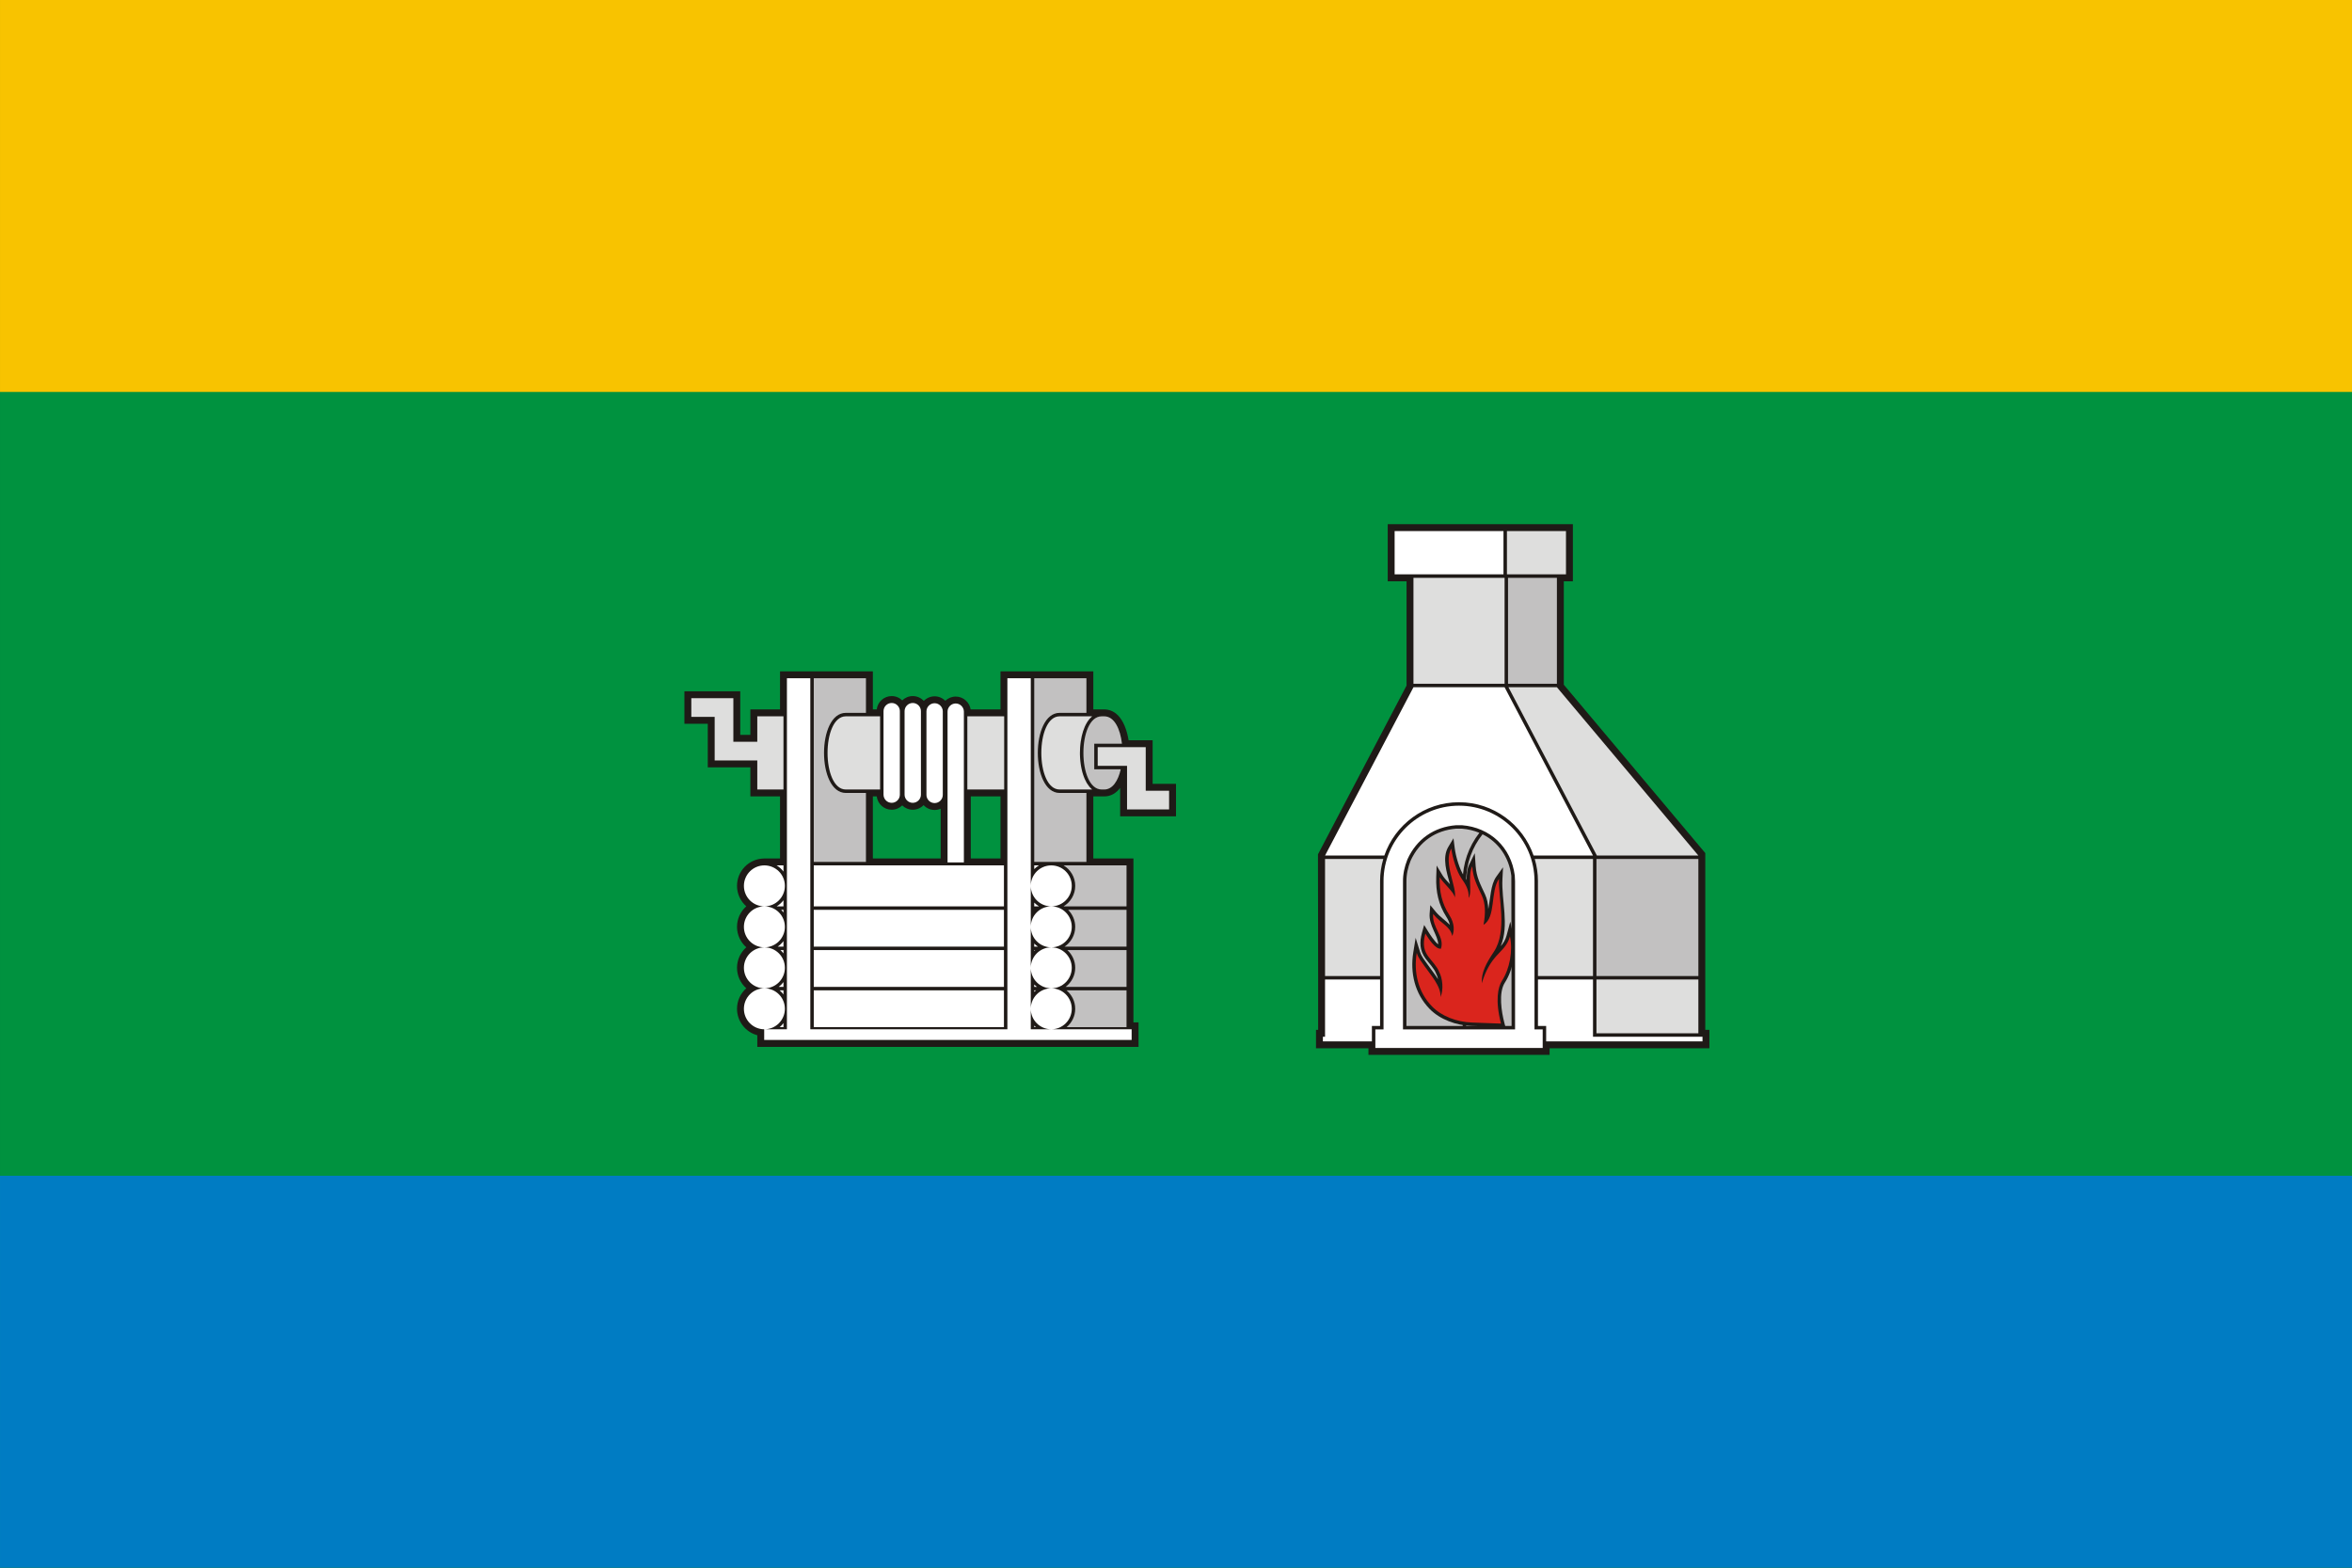
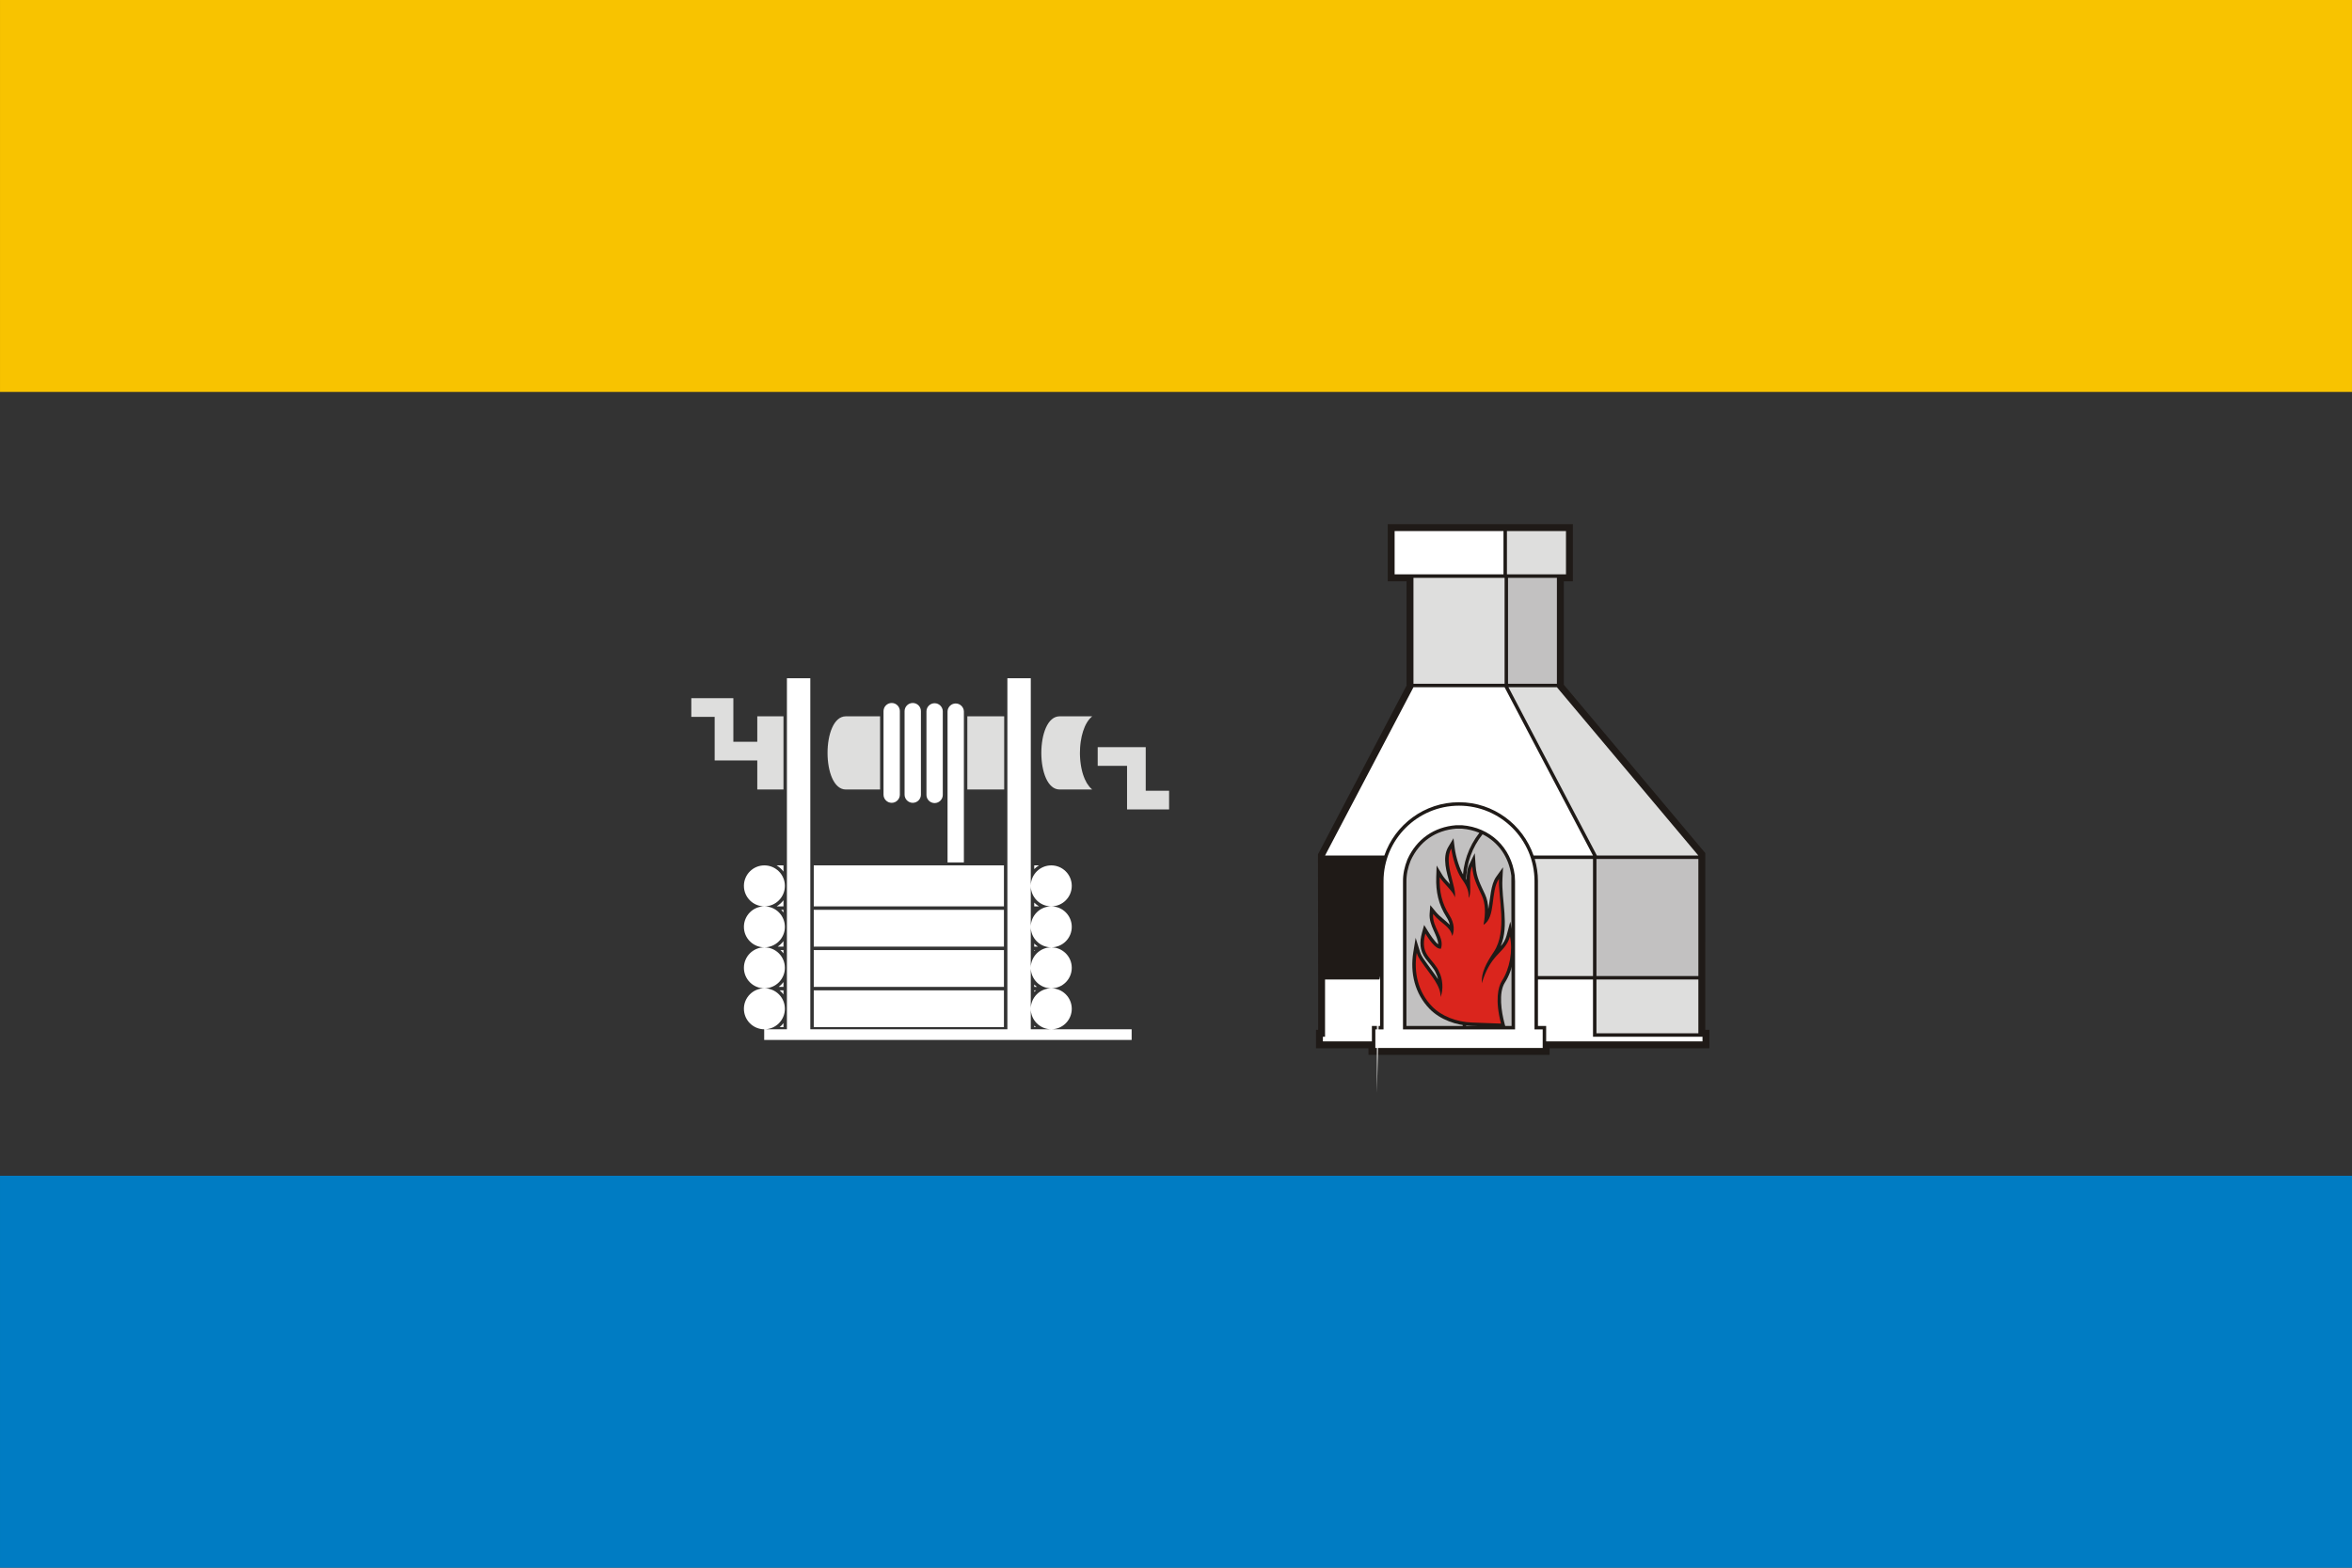
<svg xmlns="http://www.w3.org/2000/svg" xml:space="preserve" width="900px" height="600px" style="shape-rendering:geometricPrecision; text-rendering:geometricPrecision; image-rendering:optimizeQuality; fill-rule:evenodd; clip-rule:evenodd" viewBox="0 0 900 600">
  <rect x="0" y="0" width="900" height="600" fill="#333333" stroke="none" />
  <defs>
    <style type="text/css">
   
    .fil1 {fill:#007CC3}
    .fil0 {fill:#00923F}
    .fil3 {fill:#1F1A17}
    .fil5 {fill:#C2C1C1}
    .fil7 {fill:#DA251D}
    .fil4 {fill:#DEDEDD}
    .fil2 {fill:#F8C300}
    .fil6 {fill:white}
   
  </style>
  </defs>
  <g id="Layer_x0020_1">
    <g id="_77238040">
-       <rect id="_73367536" class="fil0" x="0.002" y="0.001" width="899.996" height="599.998" />
      <rect id="_75947840" class="fil1" x="0.002" y="449.999" width="899.995" height="150" />
      <rect id="_30370064" class="fil2" x="0.004" y="0.001" width="899.991" height="150.002" />
      <g>
        <g>
          <polygon id="_77263880" class="fil3" points="538.222,262.378 538.222,222.469 531.018,222.469 531.018,200.606 601.867,200.606 601.867,222.469 598.395,222.469 598.395,262.061 652.532,326.502 652.527,394.16 654.107,394.16 654.107,401.198 592.957,401.198 592.957,403.72 523.642,403.72 523.642,401.198 503.57,401.198 503.57,394.16 504.392,394.16 504.392,373.564 504.324,326.979 " />
-           <path id="_75867280" class="fil4" d="M575.735 261.707l0 -40.558 -34.872 0 0 40.558 34.872 0zm-47.645 111.856l-21.059 0 0 -44.8 22.286 0c-0.791,2.687 -1.227,5.542 -1.227,8.483 0,0.652 0.015,-0.005 0,0.609l0 35.708zm81.475 -44.8l0 44.8 -21.064 0 -0.005 -35.672c0.005,-0.209 0.005,-0.422 0.005,-0.646 0,-2.941 -0.436,-5.796 -1.227,-8.483l22.291 0zm-10.339 -125.517l-22.592 0 0 16.583 22.592 0 0 -16.583zm-3.472 59.782l-18.533 0 33.837 64.415 38.828 0 -54.132 -64.415zm54.132 111.856l-38.999 0 0 20.596 38.999 0 0 -20.596z" />
+           <path id="_75867280" class="fil4" d="M575.735 261.707l0 -40.558 -34.872 0 0 40.558 34.872 0zm-47.645 111.856c-0.791,2.687 -1.227,5.542 -1.227,8.483 0,0.652 0.015,-0.005 0,0.609l0 35.708zm81.475 -44.8l0 44.8 -21.064 0 -0.005 -35.672c0.005,-0.209 0.005,-0.422 0.005,-0.646 0,-2.941 -0.436,-5.796 -1.227,-8.483l22.291 0zm-10.339 -125.517l-22.592 0 0 16.583 22.592 0 0 -16.583zm-3.472 59.782l-18.533 0 33.837 64.415 38.828 0 -54.132 -64.415zm54.132 111.856l-38.999 0 0 20.596 38.999 0 0 -20.596z" />
          <path id="_74542824" class="fil5" d="M577.055 221.15l18.699 0 0 40.558 -18.699 0 0 -40.558zm33.833 152.414l38.999 0 0 -44.8 -38.999 0 0 44.8zm-72.711 19.109l0.005 -55.176c-0.047,-2.807 0.556,-5.479 1.585,-8.068 3.291,-7.278 9.508,-11.666 17.509,-12.279l2.1 0.006c2.396,0.181 4.654,0.743 6.712,1.59 -4.139,5.308 -6.379,11.765 -6.379,18.501 0,0.214 0,0.423 0,0.635l0 54.791 -21.532 0zm22.851 0l0 -54.791 0.006 0c-0.006,-0.213 -0.006,-0.426 -0.006,-0.635 0,-6.777 2.346,-13.006 6.275,-17.94 5.968,2.954 10.091,8.652 11.016,15.893l0.093 57.474 -17.385 0z" />
          <path id="_78999544" class="fil6" d="M507.032 374.884l21.059 0 0 17.789 -3.13 0 0 5.885 -18.751 0 0 -1.757 0.822 0 0 -21.916zm19.251 19.109l3.128 0 0 -56.112 0.012 0c-0.006,-0.213 -0.012,-0.426 -0.012,-0.635 0,-15.912 12.982,-28.887 28.889,-28.887 15.908,0 28.883,12.976 28.883,28.887 0,0.209 0,0.423 -0.005,0.635l0.005 0 0 56.112 3.135 0 0 7.085 -64.034 0 0 -7.085zm10.573 0l42.887 0 -0.006 -56.685 -0.109 -2.249c-1.372,-10.747 -9.42,-18.399 -20.226,-19.226l-2.204 0c-8.48,0.651 -15.15,5.344 -18.653,13.095 -1.097,2.766 -1.736,5.584 -1.684,8.572l-0.005 56.492zm51.646 -19.109l21.064 0 0 21.916 41.9 0 0 1.757 -59.828 0 0 -5.885 -3.136 0 0 -17.789zm-47.639 -111.856l34.872 0 33.83 64.415 -22.727 0c-4.087,-11.848 -15.337,-20.405 -28.54,-20.405 -13.204,0 -24.495,8.557 -28.581,20.405l-22.685 0 33.831 -64.415zm-7.205 -59.782l41.654 0 0 16.583 -41.654 0 0 -16.583z" />
          <path id="_76134336" class="fil3" d="M550.293 374.78c-0.193,-0.853 -0.472,-1.654 -0.831,-2.324 -0.728,-1.907 -2.771,-3.93 -3.992,-5.598 -2.268,-3.104 -2.324,-6.306 -1.326,-9.924l0.811 -2.922 1.585 2.584c0.478,0.775 2.396,3.795 3.784,4.834 0.006,-3.286 -3.628,-7.205 -3.269,-11.738l0.255 -3.27 2.079 2.537c1.617,1.965 3.764,3.295 5.396,5.011 -0.239,-1.067 -0.707,-2.095 -1.305,-3.025 -3.035,-4.741 -4.087,-9.65 -3.899,-15.237l0.151 -4.44 2.297 3.806c0.582,0.957 1.689,2.117 2.797,3.332 -1.16,-4.298 -3.135,-10.084 -0.608,-14.301l1.965 -3.275 0.478 3.79c0.394,3.135 1.856,8.218 3.654,10.807 0.322,0.468 0.63,0.926 0.92,1.383 -0.011,-2.033 0.119,-4.163 0.935,-5.838l2.153 -4.434 0.347 4.918c0.312,4.367 1.815,6.971 3.602,10.859 0.801,1.736 1.16,3.66 1.233,5.614 0.81,-4.029 0.883,-9.367 3.02,-12.34l2.624 -3.665 -0.234 4.501c-0.431,8.167 2.704,17.669 -0.659,25.707 0.977,-1.143 1.793,-2.375 2.255,-4.096l1.409 -5.313 1.155 5.375c1.241,5.77 -0.037,13.017 -3.234,17.986 -2.49,3.863 -1.273,11.25 -0.197,15.341l0.446 1.715 -12.954 -0.468c-5.786,-0.213 -12.04,-2.365 -16.126,-6.575 -5.635,-5.807 -7.475,-13.761 -6.202,-21.621l0.9 -5.542 1.668 5.366c0.587,1.903 1.788,3.202 2.885,4.824 1.175,1.736 2.75,3.634 4.029,5.656z" />
          <path id="_30334960" class="fil7" d="M574.369 391.759l-11.183 -0.407c-5.763,-0.21 -11.562,-2.399 -15.224,-6.171 -5.346,-5.507 -7.052,-13.05 -5.845,-20.492 0.661,2.131 1.661,3.116 3.056,5.176 2.039,3.013 6.35,7.599 6.035,11.765 1.213,-2.803 0.843,-7.121 -0.527,-9.68 -0.809,-2.108 -2.82,-4.059 -4.148,-5.871 -1.411,-1.93 -2.339,-4.376 -1.117,-8.789 1.198,1.943 3.839,6.086 5.959,5.799 1.525,-4.456 -3.422,-8.034 -3.001,-13.292 3.195,3.898 6.5,4.602 7.338,8.432 0.754,-1.765 1.051,-4.604 -1.119,-7.994 -2.88,-4.498 -3.874,-9.116 -3.69,-14.48 1.441,2.385 5.741,5.89 5.741,7.776 1.104,-3.446 -4.515,-13.368 -1.294,-18.742 0.446,3.508 2.04,8.74 3.879,11.393 1.43,2.063 3.002,4.381 2.75,7.511 1.548,-2.533 -0.495,-8.278 1.38,-12.144 0.326,4.583 1.701,6.934 3.719,11.319 1.307,2.838 1.44,6.573 0.6,11.074 4.833,-2.829 2.536,-12.866 5.92,-17.579 -0.366,6.976 3.312,19.989 -1.977,27.916 -2.828,4.238 -4.866,7.871 -4.598,12.04 1.487,-5.035 3.445,-8.054 5.593,-10.467 2.016,-2.267 4.24,-3.959 5.176,-7.479 1.18,5.494 -0.079,12.373 -3.054,16.995 -1.522,2.363 -2.688,7.547 -0.366,16.392z" />
        </g>
        <g>
-           <path id="_56049648" class="fil3" d="M433.713 391.302l1.955 0 0 9.367 -145.885 0 0 -4.455c-4.524,-1.217 -7.761,-5.334 -7.761,-10.116 0,-3.037 1.32,-5.885 3.546,-7.856 -2.225,-1.959 -3.546,-4.793 -3.546,-7.83 0,-3.035 1.32,-5.884 3.546,-7.854 -2.225,-1.959 -3.546,-4.788 -3.546,-7.824 0,-3.035 1.32,-5.884 3.546,-7.86 -2.225,-1.959 -3.546,-4.793 -3.546,-7.828 0,-5.688 4.543,-10.335 10.204,-10.469l0.261 -0.012 5.994 0 0 -23.756 -11.345 0 0 -11.131 -16.308 0 0 -16.666 -8.935 0 0 -12.43 21.365 0 0 16.666 3.878 0 0 -9.737 11.345 0 0 -14.565 35.52 0 0 14.565 1.481 0c0.333,-2.864 2.776,-5.1 5.73,-5.1 1.538,0 2.973,0.614 4.029,1.649 1.061,-1.035 2.499,-1.649 4.033,-1.649 1.637,0 3.156,0.697 4.226,1.851 1.067,-1.096 2.549,-1.756 4.139,-1.756 1.559,0 3.02,0.639 4.081,1.706 1.056,-1.015 2.474,-1.613 3.992,-1.613 2.87,0 5.282,2.153 5.704,4.913l11.426 0 0 -14.565 35.52 0 0 14.571 4.513 0.005 0.321 0.026 0.562 0.067c2.734,0.469 4.643,2.412 5.906,4.778l0.063 0.116 0.556 1.154 0.193 0.488c0.66,1.648 1.107,3.41 1.388,5.178l9.196 0 0 16.671 8.942 0 0 12.429 -21.372 0 0 -10.874c-1.492,1.959 -3.514,3.255 -6.092,3.255l-4.175 0 0 23.756 15.352 0 0 62.737zm-98.231 -86.492l-1.481 0 0 23.756 25.945 0 0 -19.047c-0.717,0.312 -1.502,0.484 -2.308,0.484 -1.637,0 -3.156,-0.698 -4.226,-1.852 -1.067,1.097 -2.549,1.757 -4.139,1.757 -1.534,0 -2.973,-0.614 -4.033,-1.649 -1.056,1.035 -2.491,1.649 -4.029,1.649 -2.954,0 -5.396,-2.236 -5.73,-5.099zm35.995 23.756l11.363 0 0 -23.756 -11.363 0 0 23.756z" />
          <path id="_71643120" class="fil4" d="M280.617 283.89l9.159 0 0 -9.736 10.023 0 0 28.013 -10.023 0 0 -11.13 -16.306 0 0 -3.374 0 -3.774 0 -9.518 -8.937 0 0 -7.148 16.084 0 0 4.356 0 2.792 0 9.518zm103.637 -9.736l-14.099 0 0 28.013 14.099 0 0 -28.013zm-47.487 0l-13.1 0c-9.338,0 -9.338,28.013 0,28.013l13.1 0 0 -28.013zm81.168 28.013l-12.459 0c-9.343,0 -9.337,-28.013 0,-28.013l12.45 0c-0.244,0.196 -0.474,0.425 -0.703,0.67l-0.035 0.037 -0.089 0.098 -0.26 0.292 -0.005 0 -0.09 0.119c-0.306,0.38 -0.596,0.785 -0.862,1.232l0 0.006c-1.143,1.928 -1.924,4.429 -2.317,7.142l-0.027 0.156 -0.006 0.011 -0.061 0.53 -0.021 0.156 -0.041 0.364 -0.093 1.039 0 0.017c-0.047,0.706 -0.078,1.429 -0.078,2.146l0.009 0.53 0 0.172 0.015 0.369 0.027 0.53 0.026 0.524 0 0.017 0.005 0.072 0.084 0.946 0.005 0.041 0.041 0.339 0.021 0.182 0.119 0.873 0.031 0.167 0.021 0.162 0.063 0.352 0.197 0.993 0.005 0.012c0.146,0.658 0.307,1.304 0.506,1.917l0.005 0.011 0.156 0.452 0.046 0.141 0.115 0.306 0.343 0.863c0.229,0.53 0.48,1.024 0.755,1.492l0.052 0.089 0 0.006 0.069 0.104c0.254,0.41 0.523,0.8 0.815,1.154l0.073 0.089 0 0.005 0.266 0.291 0.083 0.094 0.078 0.078 0.239 0.234 0.047 0.046 0.104 0.094 0.275 0.249 0.005 0.005zm13.335 -9.045l-11.229 0 0 -7.153 18.377 0 0 3.378 0 3.775 0 9.518 8.942 0 0 7.148 -16.09 0 0 -4.357 0 -2.791 0 -9.518z" />
-           <path id="_77038800" class="fil5" d="M311.392 259.586l19.968 0 0 13.246 -7.693 0c-11.131,0 -11.131,30.655 0,30.655l7.693 0 0 26.398 -19.968 0 0 -70.299zm84.361 0l19.968 0 0 13.246 -10.246 0c-11.131,0 -11.135,30.655 0,30.655l10.246 0 0 26.398 -19.968 0 0 -70.299zm11.27 87.303l24.048 0 0 -15.683 -24.106 0c2.668,1.6 4.476,4.501 4.476,7.839 0,3.327 -1.788,6.222 -4.444,7.828l0.026 0.015zm1.117 46.225l22.931 0 0 -14.087 -22.972 0c2.028,1.684 3.338,4.237 3.338,7.07 0,2.822 -1.285,5.339 -3.296,7.017zm-0.39 -15.409l23.321 0 0 -14.087 -22.65 0c1.84,1.68 3.02,4.111 3.02,6.794 0,2.995 -1.466,5.626 -3.691,7.293zm-0.39 -15.408l23.711 0 0 -14.088 -22.364 0c1.674,1.663 2.73,3.987 2.73,6.524 0,3.161 -1.633,5.921 -4.076,7.564zm15.175 -88.144c3.883,0 6.139,4.839 6.789,10.495l-10.605 0 0 9.794 10.133 0c-0.999,4.371 -3.093,7.724 -6.317,7.724l-0.963 0c-9.337,0 -9.337,-28.013 0,-28.013l0.963 0z" />
          <path id="_77450488" class="fil6" d="M297.242 346.89l2.557 0 0 -2.344c-0.706,0.931 -1.58,1.721 -2.583,2.329l0.026 0.015zm14.15 0l72.769 0 0 -15.683 -72.769 0 0 15.683zm84.361 0l1.768 0 0.035 -0.021c-0.654,-0.399 -1.268,-0.872 -1.804,-1.413l0 1.434zm0 -14.264c0.54,-0.541 1.149,-1.024 1.808,-1.419l-1.808 0 0 1.419zm-95.954 -1.419l-2.614 0c1.018,0.613 1.897,1.419 2.614,2.365l0 -2.365zm-1.435 61.907l1.435 0 0 -1.544c-0.42,0.562 -0.894,1.091 -1.435,1.544zm13.028 0l72.769 0 0 -14.087 -72.769 0 0 14.087zm84.361 0l0.63 0 -0.63 -0.581 0 0.581zm0 -13.489c0.208,-0.213 0.448,-0.405 0.676,-0.598l-0.676 0 0 0.598zm-95.954 -0.598l-1.481 0c0.556,0.463 1.045,0.977 1.481,1.559l0 -1.559zm-1.825 -1.322l1.825 0 0 -1.839c-0.524,0.691 -1.133,1.32 -1.825,1.839zm13.417 0l72.769 0 0 -14.087 -72.769 0 0 14.087zm84.361 0l1.035 0c-0.364,-0.269 -0.718,-0.587 -1.035,-0.904l0 0.904zm0 -13.754l0.364 -0.333 -0.364 0 0 0.333zm-95.954 -0.333l-1.159 0c0.431,0.39 0.811,0.821 1.159,1.284l0 -1.284zm-2.204 -1.32l2.204 0 0 -2.115c-0.618,0.815 -1.351,1.538 -2.204,2.115zm13.796 0l72.769 0 0 -14.088 -72.769 0 0 14.088zm84.361 0l1.414 0c-0.504,-0.338 -0.987,-0.749 -1.414,-1.174l0 1.174zm0 -14.026l0.067 -0.063 -0.067 0 0 0.063zm-95.954 -0.063l-0.873 0c0.317,0.318 0.602,0.646 0.873,1.009l0 -1.009zm-7.299 45.731c-4.33,0 -7.838,-3.514 -7.838,-7.844 0,-4.331 3.508,-7.839 7.838,-7.839 4.331,0 7.84,-3.515 7.84,-7.846 0,-4.325 -3.509,-7.839 -7.84,-7.839 -4.33,0 -7.838,-3.508 -7.838,-7.839 0,-4.33 3.508,-7.845 7.838,-7.845 4.331,0 7.84,-3.508 7.84,-7.839 0,-4.33 -3.509,-7.844 -7.84,-7.844 -4.33,0 -7.838,3.514 -7.838,7.844 0,4.331 3.508,7.839 7.838,7.839 4.331,0 7.84,3.515 7.84,7.845 0,4.331 -3.509,7.839 -7.84,7.839 -4.33,0 -7.838,3.514 -7.838,7.839 0,4.331 3.508,7.846 7.838,7.846 4.331,0 7.84,3.508 7.84,7.839 0,4.33 -3.509,7.844 -7.84,7.844zm109.773 -31.368c-4.331,0 -7.84,-3.508 -7.84,-7.839 0,-4.33 3.509,-7.845 7.84,-7.845 4.33,0 7.844,-3.508 7.844,-7.839 0,-4.33 -3.514,-7.844 -7.844,-7.844 -4.331,0 -7.84,3.514 -7.84,7.844 0,4.331 3.509,7.839 7.84,7.839 4.33,0 7.844,3.515 7.844,7.845 0,4.331 -3.514,7.839 -7.844,7.839 -4.331,0 -7.84,3.514 -7.84,7.839 0,4.331 3.509,7.846 7.84,7.846 4.33,0 7.844,3.508 7.844,7.839 0,4.33 -3.514,7.844 -7.844,7.844 -4.331,0 -7.84,-3.514 -7.84,-7.844 0,-4.331 3.509,-7.839 7.84,-7.839 4.33,0 7.844,-3.515 7.844,-7.846 0,-4.325 -3.514,-7.839 -7.844,-7.839zm-36.562 -93.333l0 0c1.721,0 3.125,1.446 3.125,3.124l0 57.708 -6.249 0 0 -57.708c0,-1.721 1.409,-3.124 3.124,-3.124zm-24.5 -0.188l0 0c1.721,0 3.124,1.404 3.124,3.125l0 31.965c0,1.721 -1.403,3.123 -3.124,3.123l0 0c-1.716,0 -3.124,-1.402 -3.124,-3.123l0 -31.965c0,-1.721 1.408,-3.125 3.124,-3.125zm8.062 0l0 0c-1.721,0 -3.129,1.409 -3.129,3.125l0 31.965c0,1.715 1.408,3.123 3.129,3.123l0 0c1.715,0 3.124,-1.402 3.124,-3.123l0 -31.965c0,-1.721 -1.409,-3.125 -3.124,-3.125zm8.365 0.094l0 0c1.716,0 3.124,1.419 3.124,3.124l0 31.965c0,1.706 -1.408,3.124 -3.124,3.124l0 0c-1.721,0 -3.124,-1.403 -3.124,-3.124l0 -31.965c0,-1.721 1.403,-3.124 3.124,-3.124zm75.389 128.881l-140.604 0 0 -4.087 8.698 0 0 -134.355 8.952 0 0 134.355 75.41 0 0 -134.355 8.952 0 0 134.355 38.594 0 0 4.087z" />
        </g>
      </g>
    </g>
  </g>
</svg>